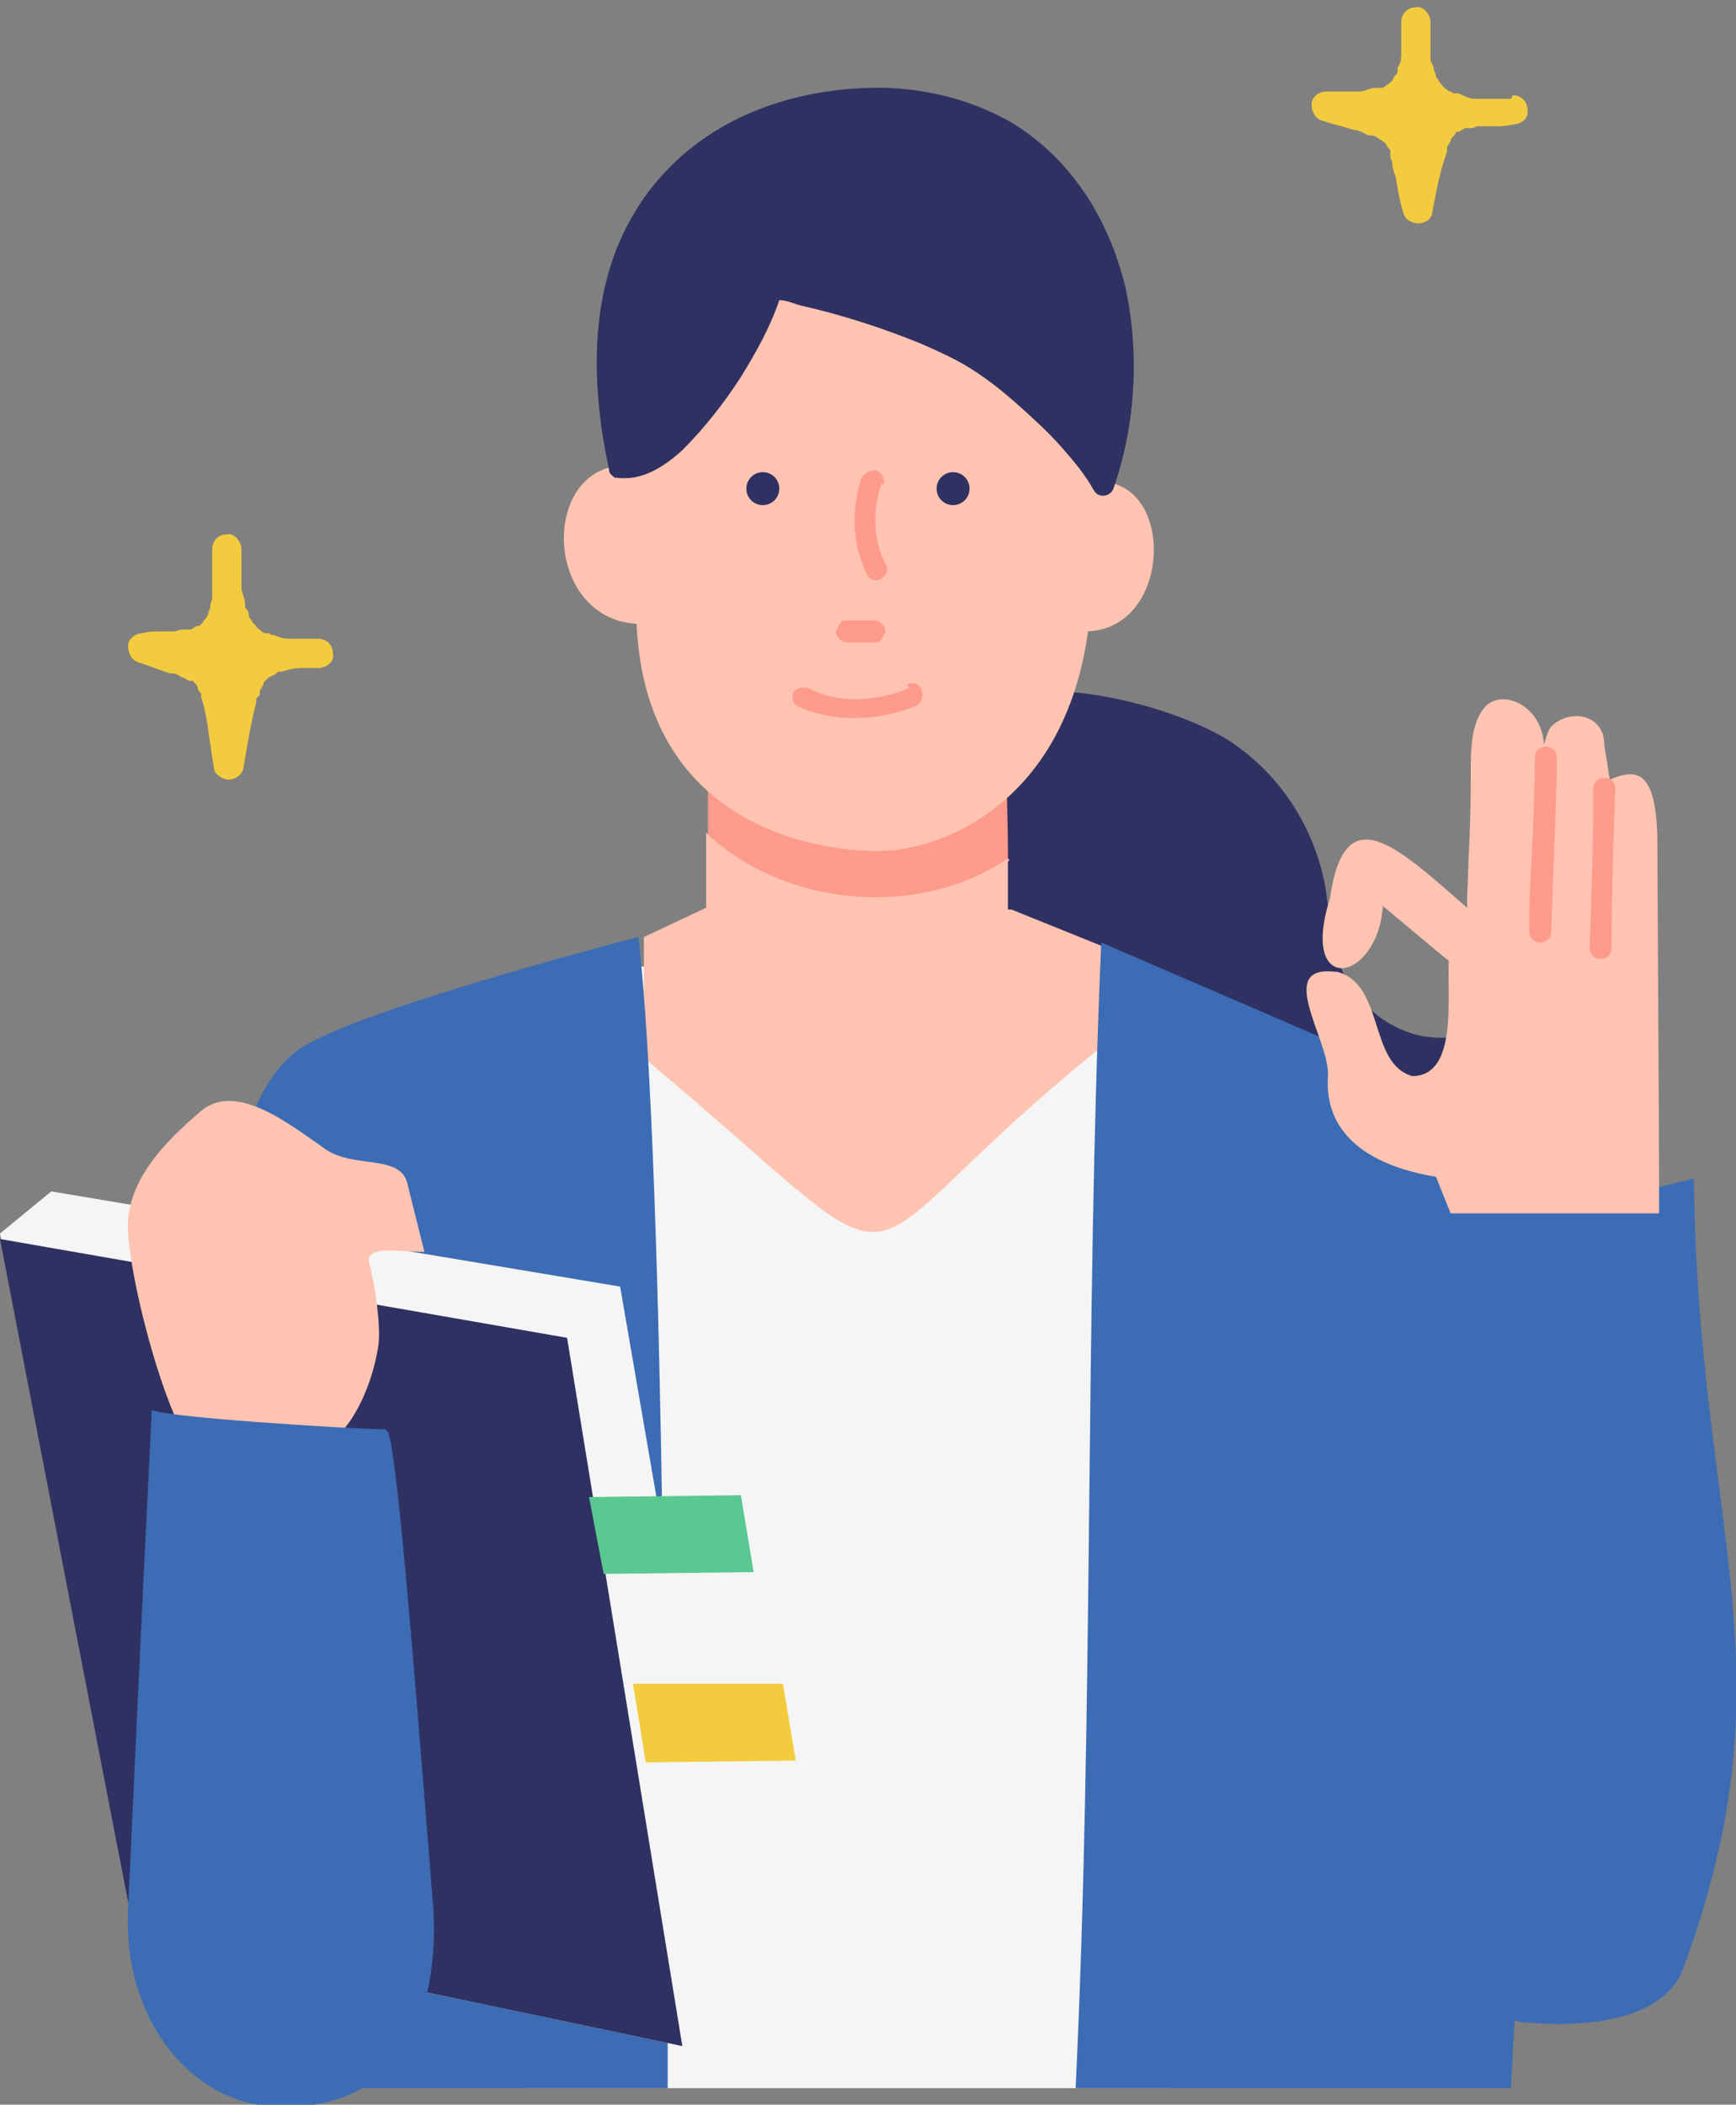
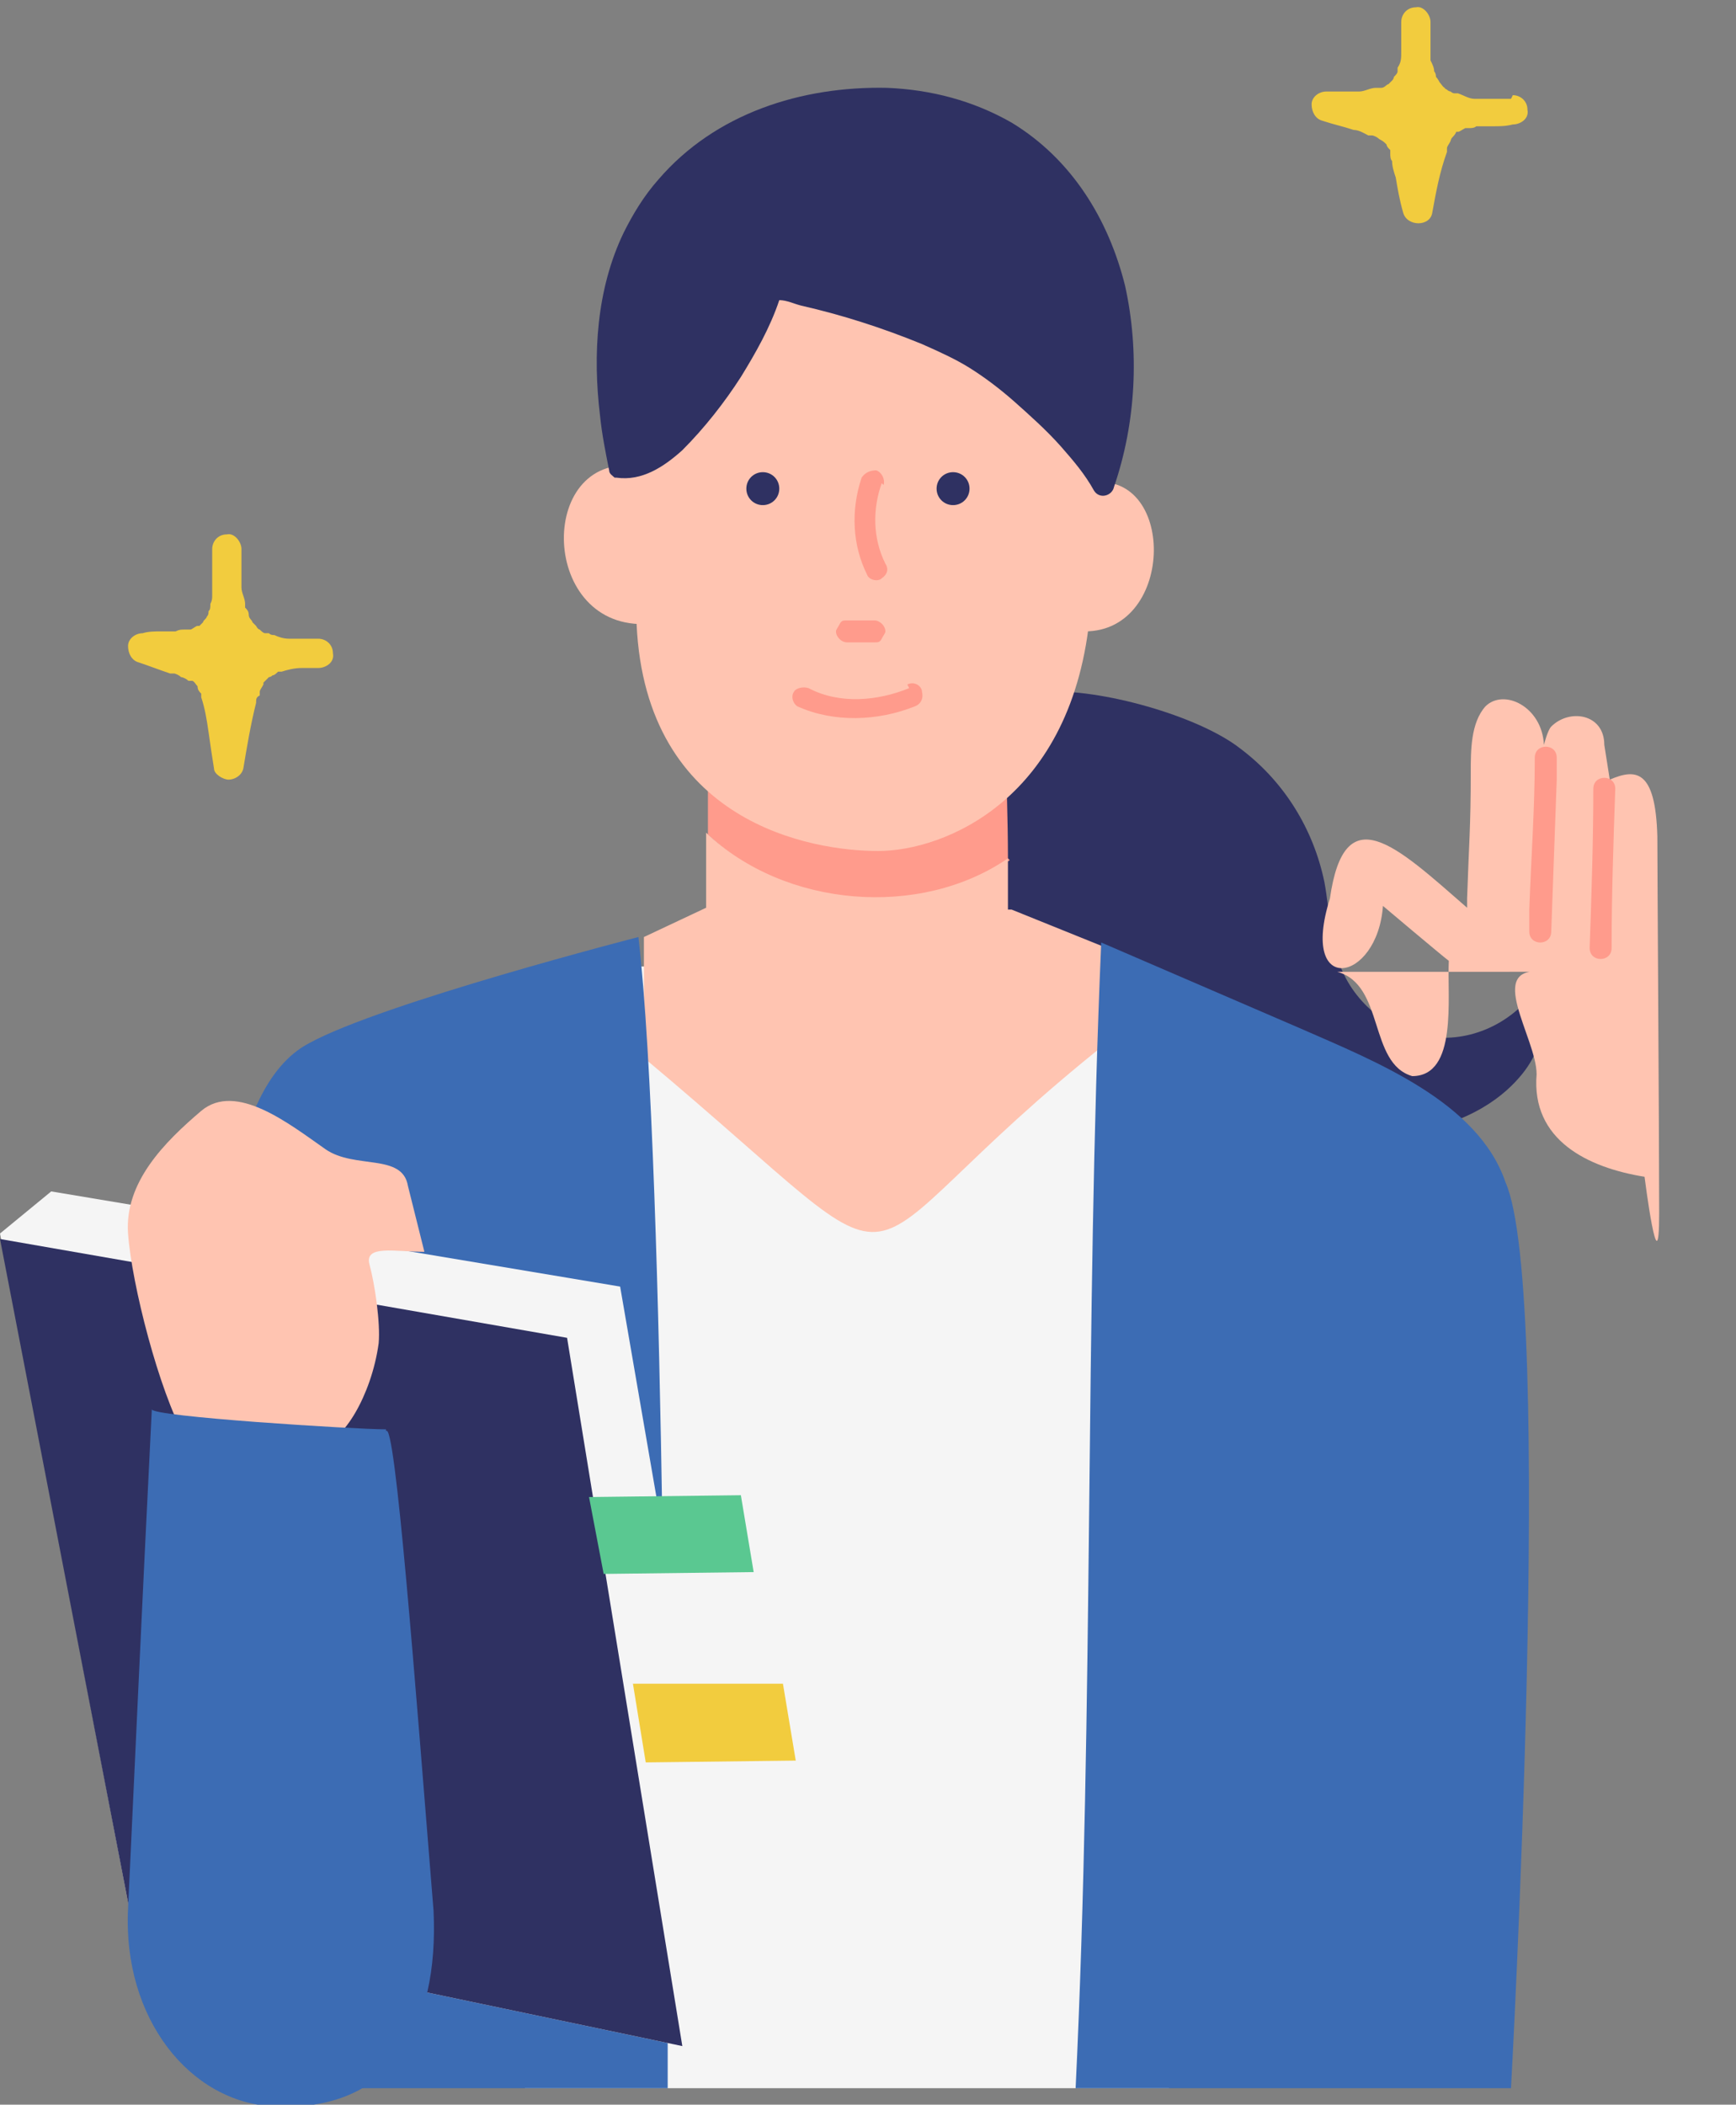
<svg xmlns="http://www.w3.org/2000/svg" width="94.9" height="115" version="1.1" viewBox="0 0 94.9 115">
  <rect x="0" y="0" width="94.9" height="115" fill="#808080" stroke="none" />
  <defs>
    <style>
      .cls-1 {
        fill: #f2cc3e;
      }

      .cls-2 {
        fill: #2f3162;
      }

      .cls-3 {
        fill: #5ac891;
      }

      .cls-4 {
        fill: #3c6cb4;
      }

      .cls-5 {
        fill: #f5f5f5;
      }

      .cls-6 {
        fill: #ffc4b1;
      }

      .cls-7 {
        fill: #ff9b8c;
      }

      .cls-8 {
        fill: #ffefde;
      }
    </style>
  </defs>
  <g>
    <g id="_レイヤー_1">
      <path class="cls-1" d="M17.3,34.9c-.3,0-.6,0-.9,0s-.3,0-.4,0h0c0,0-.2,0-.2,0-.3,0-.6-.1-.8-.2-.1,0-.2,0-.3-.1,0,0,0,0,0,0,0,0-.1,0-.2,0-.1,0-.2-.1-.3-.2,0,0,0,0,0,0h0c0,0-.1,0-.2-.2,0,0-.1-.1-.2-.2,0,0,0,0,0,0,0-.1-.2-.2-.2-.4s-.1-.3-.2-.4c0,0,0,0,0,0,0,0,0-.2,0-.2,0-.3-.2-.6-.2-.9,0,0,0,0,0-.1,0,0,0-.2,0-.3,0-.2,0-.3,0-.5h0c0-.2,0-.2,0-.3v-.9c0-.4-.4-.9-.8-.8-.5,0-.8.4-.8.8s0,.8,0,1.2c0,.3,0,.7,0,1h0c0,0,0,.1,0,.1,0,0,0,.1,0,.2,0,.2,0,.3-.1.5,0,.2,0,.3-.1.4h0c0,.1,0,.2-.1.3,0,.1-.2.2-.2.3,0,0,0,0,0,0,0,0-.1.1-.2.2,0,0,0,0-.1,0,0,0,0,0,0,0-.1,0-.3.2-.4.2h0s0,0-.1,0c0,0-.1,0-.2,0-.2,0-.3,0-.5.1-.2,0-.3,0-.5,0,0,0-.2,0-.2,0,0,0,0,0-.1,0h0c-.3,0-.7,0-1,.1-.4,0-.8.3-.8.7,0,.4.2.8.6.9.6.2,1.1.4,1.7.6,0,0,.2,0,.2,0,0,0,.3.1,0,0,.1,0,.3.1.4.2.1,0,.3.1.4.2,0,0,.1,0,.2,0,0,0,0,0,0,0,.1,0,.2.2.3.3,0,0,0,0,0,0,0,0,0,0,0,0h0c0,.2.1.3.2.4h0c0,0,0,.2,0,.2.2.6.3,1.2.4,1.9.1.7.2,1.4.3,2,0,.3.5.6.8.6.3,0,.7-.2.8-.6.2-1.2.4-2.4.7-3.6,0-.2,0-.3.2-.4,0,0,0-.1,0-.2h0s0,0,0,0c0-.1.1-.2.2-.4,0,0,0,0,0-.1,0,0,.2-.2,0,0,.1-.1.2-.2.3-.3,0,0,0,0,0,0h0c0,0,.1,0,.2-.1.1,0,.2-.1.3-.2,0,0,0,0,0,0,0,0,.2,0,.2,0,.3-.1.7-.2,1.1-.2,0,0,.2,0,.3,0h0s0,0,0,0c.2,0,.4,0,.6,0,.4,0,.9-.3.8-.8,0-.5-.4-.8-.8-.8h0Z" />
      <path class="cls-1" d="M82.6,5.4c-.4,0-.7,0-1.1,0-.1,0-.2,0-.3,0,0,0,0,0-.1,0-.2,0-.3,0-.5,0-.3,0-.6-.2-.9-.3,0,0-.1,0-.2,0,0,0-.1,0-.2-.1,0,0-.1,0-.2-.1,0,0-.2-.1-.1-.1-.1,0-.2-.2-.3-.3,0,0,0,0,0,0,0,0,0,0,0,0,0,0-.1-.2-.2-.3,0,0,0-.2-.1-.3,0,0,0,0,0,0,0,0,0,0,0,0,0-.2-.1-.4-.2-.6,0-.1,0-.3,0-.4,0,0,0-.2,0-.2,0,0,0-.2,0-.3h0v-.2c0,0,0-.1,0-.2v-.8c0-.4-.4-.9-.8-.8-.5,0-.8.4-.8.8s0,.7,0,1c0,.2,0,.3,0,.4,0,0,0,.1,0,.2h0c0,.4,0,.6-.2.9,0,0,0,.1,0,.2,0,0,0,0,0,0,0,.1-.1.2-.2.3,0,0,0,0,0,0h0c0,0,0,.1-.1.2,0,0,0,0-.2.2,0,0,0,0,0,0-.1,0-.2.2-.4.2,0,0,0,0-.1,0,0,0,0,0-.2,0-.3,0-.6.2-.9.2-.2,0-.3,0-.4,0,0,0,0,0-.1,0,0,0-.2,0-.3,0-.3,0-.7,0-1,0-.4,0-.8.3-.8.7,0,.4.2.8.6.9.6.2,1.1.3,1.7.5.3,0,.6.2.8.3h0s0,0,0,0c0,0,.1,0,.2,0,.1,0,.3.1.4.2,0,0,.2.1.3.2,0,0-.1-.1,0,0,0,0,0,0,0,0,0,0,0,0,.1.1,0,0,0,0,0,0h0s0,0,0,0c0,.1.1.2.2.3,0,0,0,0,0,0h0c0,0,0,.1,0,.2,0,.1,0,.3.1.4,0,.3.1.6.2.9.1.6.2,1.2.4,1.9.2.8,1.5.8,1.6,0,.2-1.1.4-2.2.8-3.3,0,0,0-.1,0-.2,0,.1,0,0,0,0,0-.1.1-.2.2-.4,0,0,0-.1.1-.2,0,0,0,0,0,0,0,0,.2-.2.2-.3,0,0,.1,0,.1,0,0,0,0,0,0,0,.1,0,.2-.1.4-.2h0s0,0,0,0c0,0,.1,0,.2,0,.1,0,.3,0,.4-.1.2,0,.3,0,.5,0,0,0,.2,0,.2,0,0,0,.1,0,.2,0,.4,0,.7,0,1.1-.1.4,0,.9-.3.8-.8,0-.5-.4-.8-.8-.8h0ZM75.2,8.4s0,0,0,0c0,0,0,0,0,0Z" />
      <g>
        <g>
          <path class="cls-6" d="M35.2,34.1l-.2-8.6c-5.6-1-5.6,8.7.2,8.6Z" />
          <path class="cls-6" d="M59.5,26.4l-.2,8.1c5,0,5-9,.2-8.1Z" />
          <path class="cls-2" d="M84.3,53.5c-1.1,2-3.3,3.3-5.6,3.2-2.3,0-4.4-1.6-5.3-3.6-.7-1.5-.7-3.3-1-4.9-.6-2.9-2.2-5.5-4.6-7.3-2.3-1.8-7.7-3.3-10.7-3.1l-6.4,5.9,2.9,14.6,23,3.7c3.9-.6,5.7-2.2,6.6-3.3s1.4-2.6,1.2-4v-.9s0,0,0,0Z" />
          <polygon class="cls-5" points="62.1 52.9 31.6 52.8 28.7 114.1 63.9 114.1 62.1 52.9" />
          <path class="cls-7" d="M55.1,46.9c0-2.1-.1-4.8-.1-5h-16.3s0,1.8,0,3.7c4.3,4.1,11.7,4.7,16.5,1.4Z" />
          <path class="cls-6" d="M55.1,49.7c0-.6,0-1.4,0-2.8-4.8,3.3-12.2,2.7-16.5-1.4,0,1.8,0,3.4,0,4.1l-3.4,1.6v6.6c16.5,13.8,9.4,11.8,25.4-.9l.4-4.9-5.7-2.3h0Z" />
          <path class="cls-4" d="M36.4,105.9s0-41.8-1.5-54.7c0,0-14,3.6-18,5.8-4.8,2.5-4.6,13.2-4.6,13.2l5.5,43.9h18.7v-8.2c0,0,0,0,0,0Z" />
          <path class="cls-6" d="M40,15.1s.5,7.8-5.4,9.5c0,.2,0,6.1.2,9.5.5,10.9,9.6,12.4,13.2,12.4s10.7-2.8,11.6-13.1c.3-3.7.4-9.9.4-9.9l-5.2-8.2-14.7-.2h0Z" />
          <path class="cls-2" d="M61.5,15.6c-.9-3.6-2.9-6.9-6.2-8.9-2.1-1.2-4.4-1.8-6.8-1.9-4.7-.1-9.4,1.4-12.5,5-.8.9-1.4,1.9-1.9,2.9h0c-1.5,3.1-1.7,6.7-1.3,10,.1,1,.3,2,.5,3,0,.2.2.3.3.4,0,0,0,0,.1,0,1.4.2,2.6-.6,3.6-1.5,1.2-1.2,2.3-2.6,3.2-4,.8-1.3,1.6-2.7,2.1-4.2.4,0,.8.2,1.2.3,2.2.5,4.4,1.2,6.6,2.1.9.4,1.8.8,2.6,1.3.8.5,1.6,1.1,2.4,1.8.9.8,1.8,1.6,2.6,2.5.7.8,1.3,1.5,1.8,2.4.3.5,1,.3,1.1-.2,1.2-3.5,1.4-7.4.6-11h0Z" />
          <path class="cls-4" d="M82.3,64.6c-1.5-4.4-7.1-6.6-11.2-8.4l-10.9-4.7c-.9,20.8-.4,41.7-1.4,62.6h23.8s2.4-43.4-.3-49.5h0Z" />
          <path class="cls-8" d="M25.7,75.3c0,0,0,0,0,0h0Z" />
          <path class="cls-8" d="M25.8,75.5h0q0,0,0,0s0,0,0,0h0Z" />
          <polygon class="cls-5" points="2.8 65.1 0 67.4 7.3 105.5 37.3 111.8 40.7 109.7 33.9 70.3 2.8 65.1" />
          <polygon class="cls-2" points="0 67.7 7.3 105.5 37.3 111.8 31 73.1 0 67.7" />
          <path class="cls-6" d="M17.8,62.8c-2-1.4-4.9-3.7-6.8-2.1-2,1.7-4.2,3.9-4,6.7s1.7,8.6,3.1,11.1l7.6.3c1,0,2.6-2.5,3-5.4.1-1.1-.2-3.2-.5-4.3s1.4-.7,3-.7l-.9-3.6c-.3-1.8-2.9-.9-4.5-2Z" />
          <path class="cls-4" d="M21.1,78.1c-1.7,0-12.9-.7-12.8-1.1-.6,12-.8,16.7-1.3,27.3-.3,6,3.4,10.6,8,10.8,6.4.3,9-4.3,8.7-10.7-1-12.4-2.1-26.9-2.6-26.2h0Z" />
          <polygon class="cls-3" points="32.2 81.8 33 86 41.2 85.9 40.5 81.7 32.2 81.8" />
          <polygon class="cls-1" points="34.6 92 35.3 96.3 43.5 96.2 42.8 92 34.6 92" />
        </g>
        <g>
-           <path class="cls-4" d="M74,83.5l5.5-18.8c4.9,2.1,9.2.6,13.1-.3.2,19.4,5.5,26.7-.6,43.2-1.1,2.9-5.6,3.2-8.7,2.9-3.6-.4-13.8-6.6-14.2-13.9-.6-11.4,4.9-13.1,4.9-13.1h0Z" />
          <g>
-             <path class="cls-6" d="M73.1,53.1c2.6.7,1.7,5,4.1,5.7,2.5,0,1.9-4.3,2-6.3-.4-.3-3.6-3-3.6-3-.3,4.2-4.6,5-2.9-.4.8-5.6,3.6-2.9,7.5.5v-.5c.1-3,.2-3.9.2-6.9,0-1.2,0-2.7.8-3.6,1-1,3.1,0,3.2,2.1,0,0,.2-.8.4-1,1-1,2.9-.7,2.9,1l.3,1.9c1.4-.6,2.5-.6,2.6,3.1,0,1.9.1,16.3.1,20.6h-11.4s-.8-2-.8-2c-3.1-.5-6.2-2-5.9-5.6,0-2-2.9-6,.4-5.6h0Z" />
+             <path class="cls-6" d="M73.1,53.1c2.6.7,1.7,5,4.1,5.7,2.5,0,1.9-4.3,2-6.3-.4-.3-3.6-3-3.6-3-.3,4.2-4.6,5-2.9-.4.8-5.6,3.6-2.9,7.5.5v-.5c.1-3,.2-3.9.2-6.9,0-1.2,0-2.7.8-3.6,1-1,3.1,0,3.2,2.1,0,0,.2-.8.4-1,1-1,2.9-.7,2.9,1l.3,1.9c1.4-.6,2.5-.6,2.6,3.1,0,1.9.1,16.3.1,20.6s-.8-2-.8-2c-3.1-.5-6.2-2-5.9-5.6,0-2-2.9-6,.4-5.6h0Z" />
            <path class="cls-7" d="M87.1,43.1c0,2.9-.1,5.8-.2,8.7,0,.8,1.2.8,1.2,0,0-2.9.1-5.8.2-8.7,0-.8-1.2-.8-1.2,0h0Z" />
            <path class="cls-7" d="M83.9,41.4c0,2.8-.2,5.5-.3,8.3,0,.4,0,.8,0,1.2,0,.8,1.2.8,1.2,0l.3-8.3c0-.4,0-.8,0-1.2,0-.8-1.2-.8-1.2,0h0Z" />
          </g>
        </g>
      </g>
      <g>
        <path class="cls-7" d="M48.3,26.5c.1-.3-.1-.7-.4-.8-.3,0-.6.1-.8.4-.6,1.8-.5,3.7.3,5.3.1.3.6.4.8.2.3-.2.4-.5.2-.8-.7-1.4-.7-3-.2-4.4h0Z" />
        <path class="cls-7" d="M47.8,33.9h-1.5c-.2,0-.3,0-.4.2s-.2.3-.2.4c0,.3.3.6.6.6h1.5c.2,0,.3,0,.4-.2s.2-.3.2-.4c0-.3-.3-.6-.6-.6Z" />
        <path class="cls-7" d="M49.7,37.6c-1.7.7-3.8.9-5.5,0-.3-.1-.7,0-.8.2-.2.3,0,.7.2.8,2,.9,4.4.8,6.4,0,.3-.1.5-.4.4-.8,0-.3-.4-.6-.8-.4Z" />
        <path class="cls-2" d="M41.7,25.8c-.5,0-.9.4-.9.9,0,.5.4.9.9.9s.9-.4.9-.9c0-.5-.4-.9-.9-.9Z" />
        <path class="cls-2" d="M52.1,25.8c-.5,0-.9.4-.9.9,0,.5.4.9.9.9s.9-.4.9-.9c0-.5-.4-.9-.9-.9Z" />
      </g>
    </g>
  </g>
</svg>